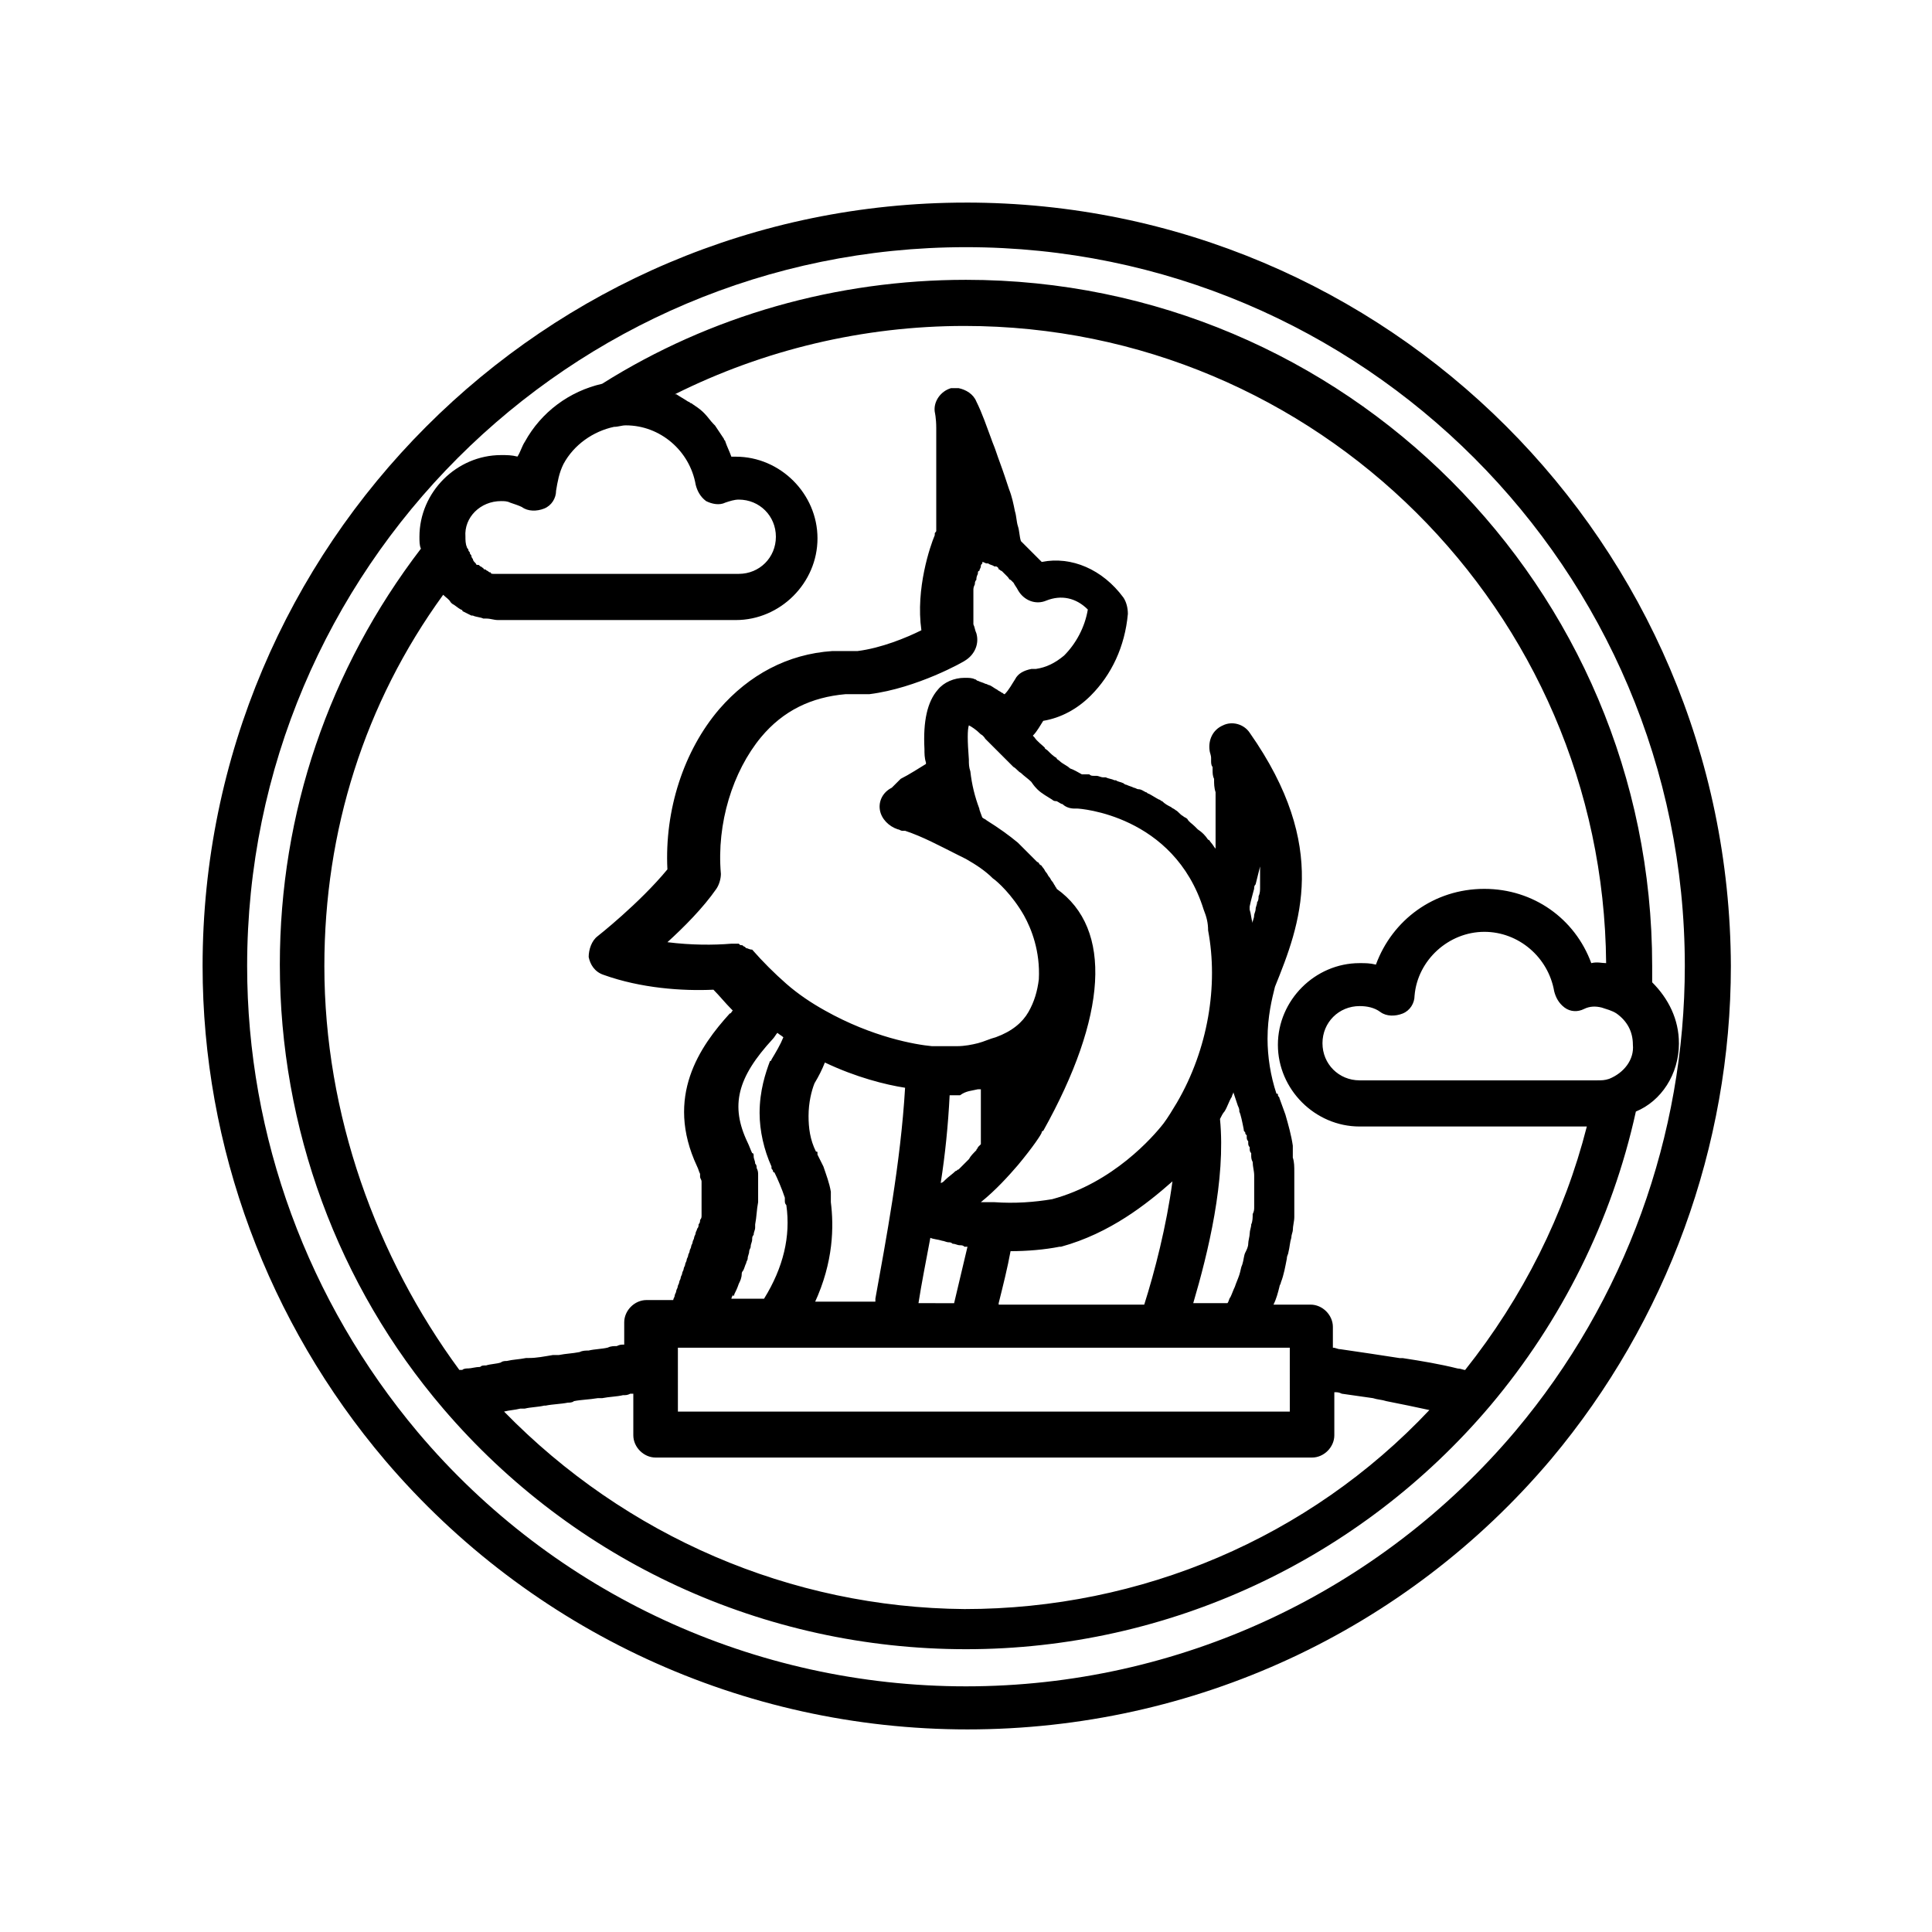
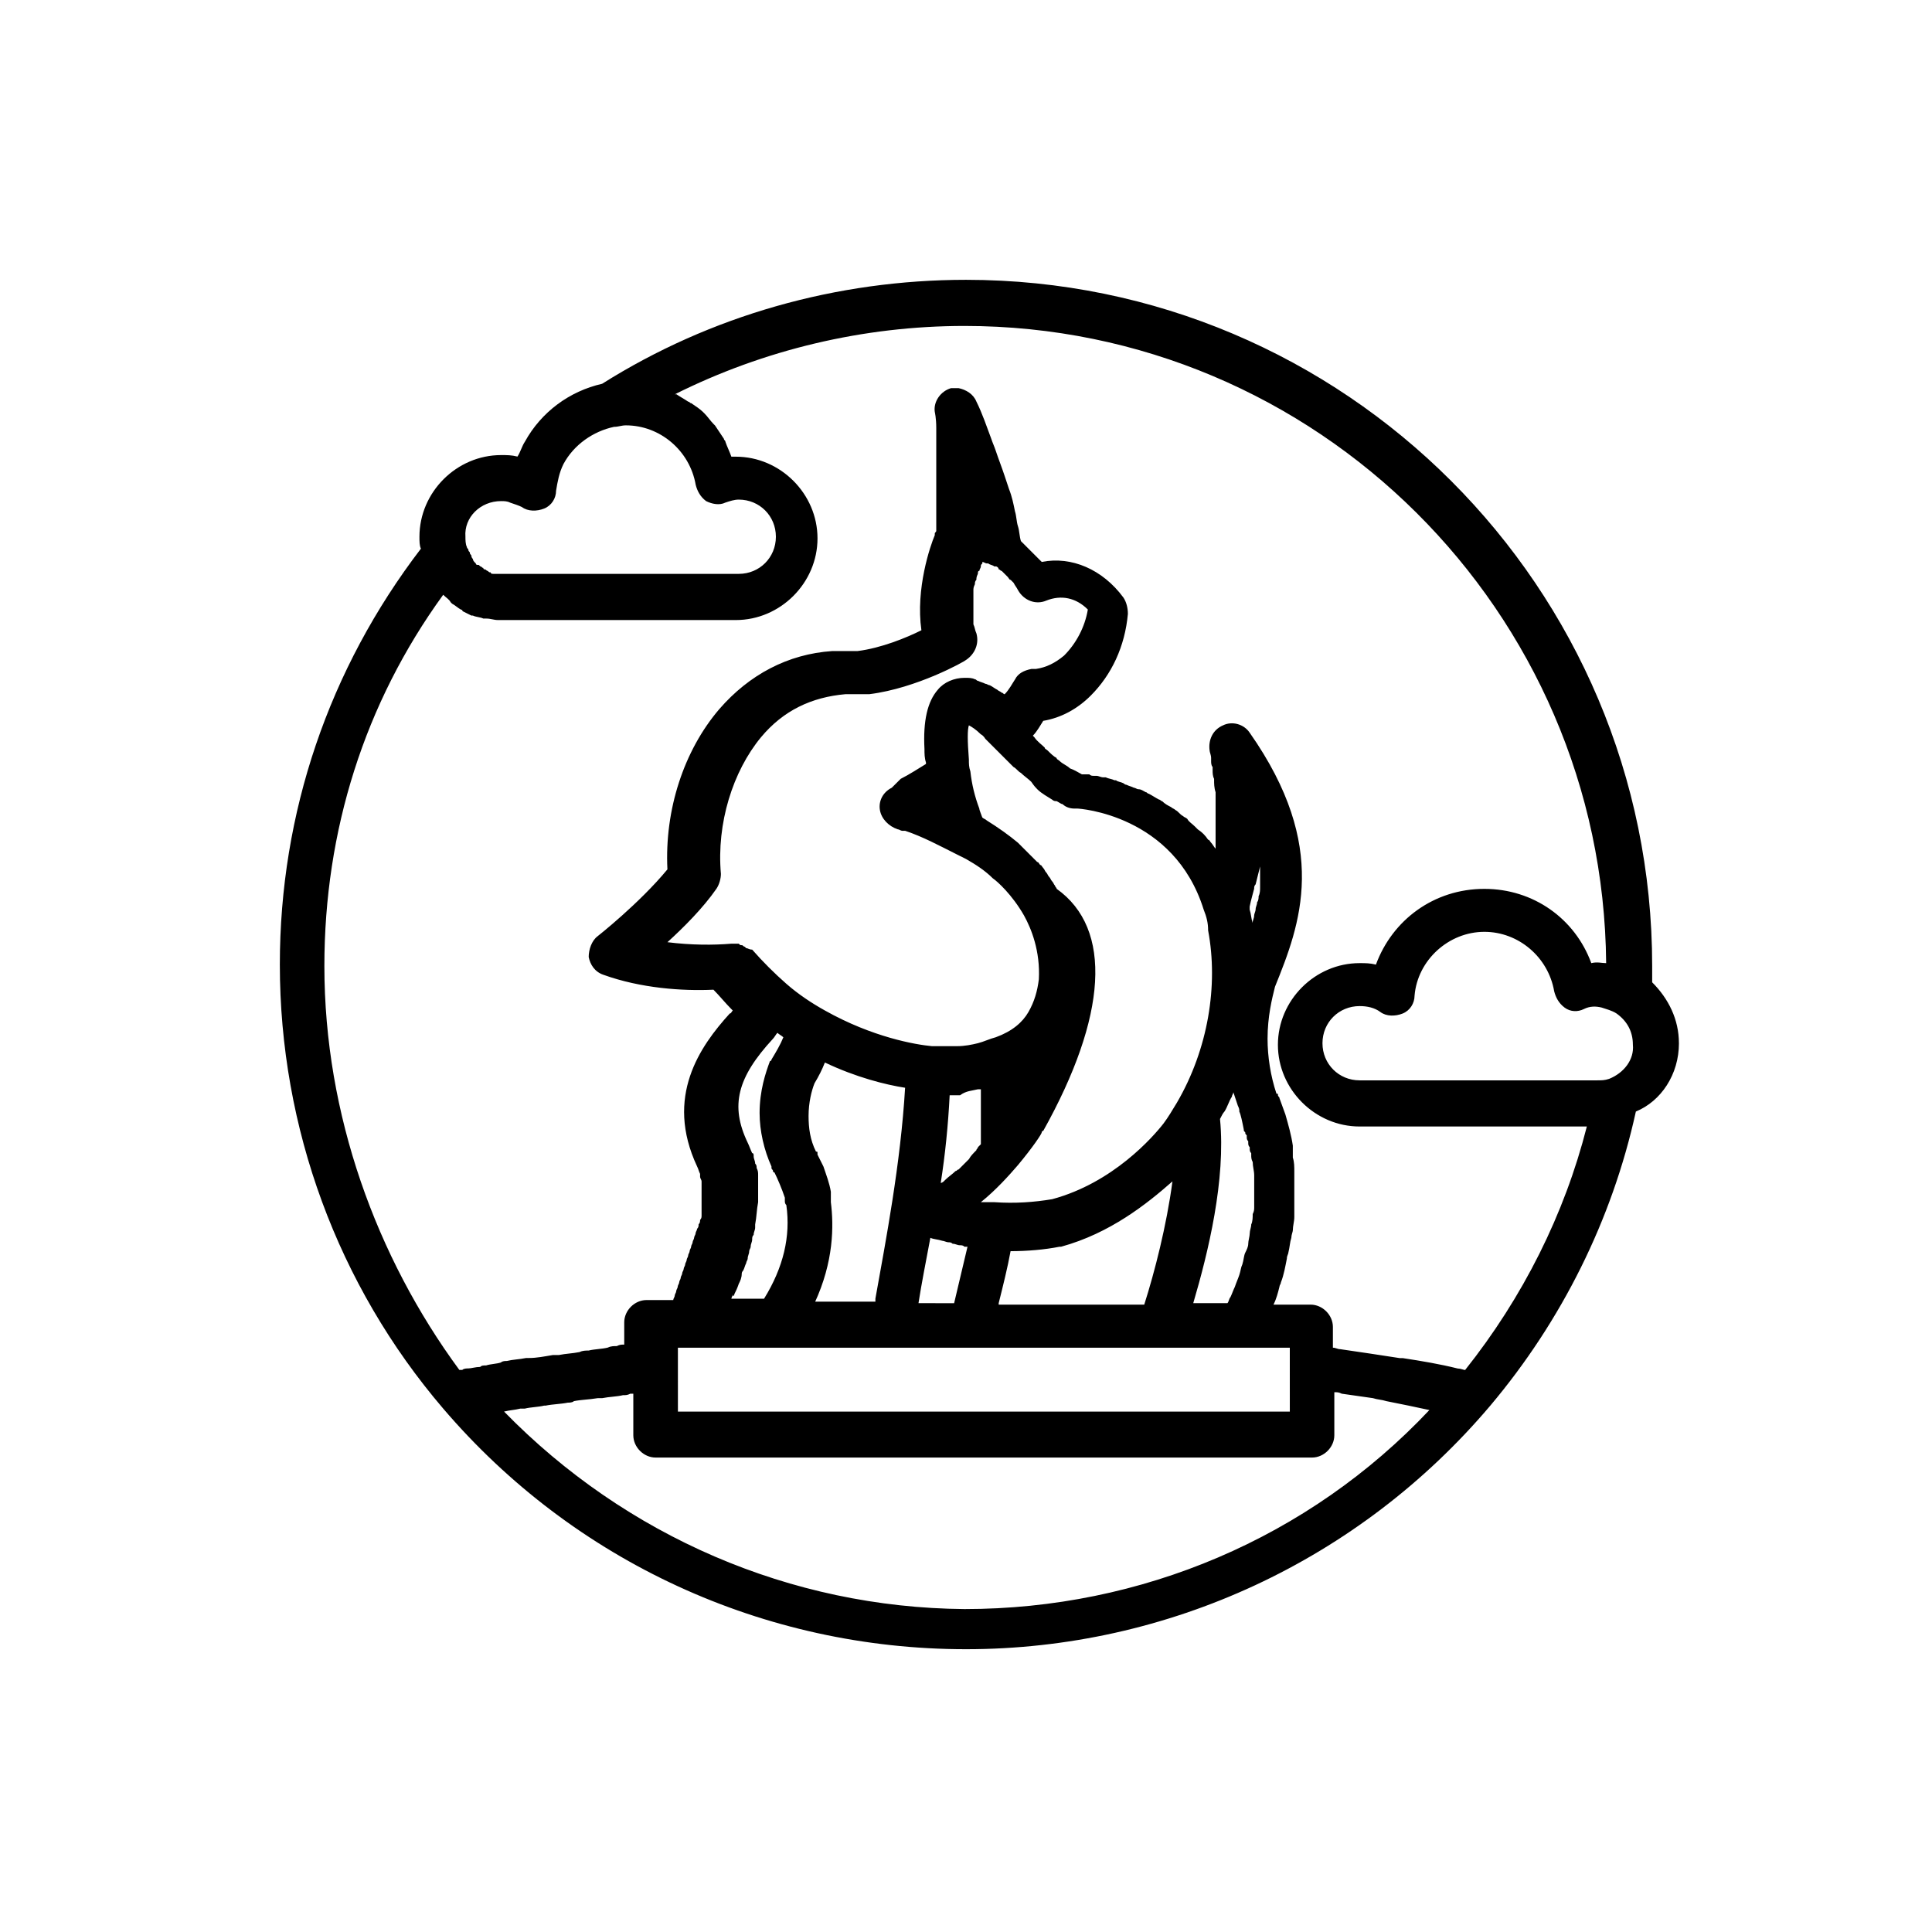
<svg xmlns="http://www.w3.org/2000/svg" fill="#000000" width="800px" height="800px" version="1.1" viewBox="144 144 512 512">
  <g>
-     <path d="m400 197.69c-111.78 0-202.31 90.922-202.31 202.31 0 48.02 17.32 94.465 48.414 131.07 38.574 45.266 94.859 71.242 154.29 71.242 59.828 0 116.11-25.977 154.68-71.637 30.699-36.605 47.625-83.051 47.625-130.68-0.395-111.79-90.922-202.31-202.7-202.31zm145.63 325.51c-36.211 42.902-89.348 67.699-145.63 67.699-55.891 0-109.03-24.402-145.24-67.305-29.129-34.637-45.266-78.328-45.266-123.59 0-105.09 85.41-190.5 190.5-190.5 105.09 0 190.5 85.41 190.5 190.5-0.004 44.867-15.746 88.559-44.871 123.2z" />
-     <path d="m588.93 420.46c0-6.297-2.754-11.809-7.086-16.137v-4.328c0-100.37-81.477-181.84-181.84-181.84-34.242 0-67.699 9.445-96.434 27.551-8.66 1.969-16.137 7.477-20.469 15.352-0.789 1.18-1.18 2.754-1.969 3.938-1.574-0.395-2.754-0.395-4.328-0.395-11.809 0-21.648 9.84-21.648 21.648 0 1.18 0 2.363 0.395 3.148-24.402 31.883-37.391 70.062-37.391 110.21 0 43.297 15.352 85.02 43.297 117.69 34.637 40.539 85.02 63.762 138.55 63.762 53.531 0 104.3-23.617 138.94-64.551 18.895-22.434 32.273-49.199 38.574-77.934 6.691-2.754 11.414-9.84 11.414-18.105zm-18.496 9.449c-1.18 0.395-1.969 0.395-3.148 0.395h-62.977c-5.512 0-9.84-4.328-9.84-9.84s4.328-9.84 9.84-9.84c1.969 0 3.938 0.395 5.512 1.574 1.574 1.18 3.938 1.18 5.902 0.395 1.969-0.789 3.148-2.754 3.148-4.723 0.789-9.445 9.055-16.926 18.5-16.926 9.055 0 16.926 6.691 18.5 15.742 0.395 1.574 1.18 3.148 2.754 4.328 1.574 1.18 3.543 1.18 5.117 0.395 1.574-0.789 3.148-0.789 4.723-0.395 1.18 0.395 2.754 0.789 3.938 1.574 2.754 1.969 4.328 4.723 4.328 8.266 0.391 3.938-2.363 7.477-6.297 9.055zm-293.63-153.11c0.789 0 1.574 0 2.363 0.395 1.18 0.395 2.363 0.789 3.148 1.18 1.574 1.18 3.938 1.18 5.902 0.395 1.969-0.789 3.148-2.754 3.148-4.723 0.395-2.363 0.789-4.723 1.969-7.086 2.754-5.117 7.871-8.66 13.383-9.84 1.18 0 1.969-0.395 3.148-0.395 9.055 0 16.926 6.691 18.5 15.742 0.395 1.574 1.18 3.148 2.754 4.328 1.574 0.789 3.543 1.18 5.117 0.395 1.18-0.395 2.363-0.789 3.543-0.789 5.512 0 9.84 4.328 9.84 9.84 0 5.512-4.328 9.84-9.84 9.84h-62.977-1.574-0.395c-0.395 0-0.789 0-0.789-0.395-0.395 0-0.395 0-0.789-0.395-0.395 0-0.395-0.395-0.789-0.395-0.395 0-0.395-0.395-0.395-0.395-0.395 0-0.395-0.395-0.789-0.395l-0.395-0.395c-0.383 0.012-0.777 0.012-0.777-0.383l-0.395-0.395s-0.395-0.395-0.395-0.789c0 0-0.395-0.395-0.395-0.789s-0.395-0.395-0.395-0.789c0-0.395-0.395-0.395-0.395-0.789s-0.395-0.395-0.395-0.789c-0.395-0.789-0.395-1.969-0.395-2.754-0.387-5.106 3.941-9.438 9.453-9.438zm0.789 241.28c1.574-0.395 2.754-0.395 4.328-0.789h1.18c1.574-0.395 3.543-0.395 5.117-0.789h0.395c1.969-0.395 3.938-0.395 5.902-0.789 0.395 0 1.18 0 1.574-0.395 1.969-0.395 3.938-0.395 6.297-0.789h1.18c1.969-0.395 3.938-0.395 5.512-0.789 0.789 0 1.18 0 1.969-0.395h0.789v11.02c0 3.148 2.754 5.902 5.902 5.902h173.97c3.148 0 5.902-2.754 5.902-5.902v-11.414c0.789 0 1.18 0 1.969 0.395 2.754 0.395 5.512 0.789 8.266 1.18 1.18 0.395 2.363 0.395 3.543 0.789 3.938 0.789 7.871 1.574 11.414 2.363-31.883 33.852-76.359 52.742-123.2 52.742-46.051-0.383-89.742-19.277-122.02-52.34zm61.008-31.094c0.395-0.789 0.789-1.574 1.18-2.754 0.395-0.789 0.789-1.574 0.789-2.754 0-0.395 0.395-0.789 0.395-0.789 0.395-0.789 0.395-1.18 0.789-1.969 0-0.395 0.395-0.789 0.395-1.18 0-0.789 0.395-1.18 0.395-1.969 0-0.395 0.395-0.789 0.395-1.18 0-0.789 0.395-1.18 0.395-1.969 0-0.395 0-0.789 0.395-1.18 0-0.789 0.395-1.18 0.395-1.969v-0.789c0.395-1.969 0.395-3.938 0.789-5.902v-0.789-1.969-1.18-1.969-1.18c0-0.789 0-1.18-0.395-1.969 0-0.395 0-0.789-0.395-1.18 0-0.789-0.395-1.18-0.395-1.969 0-0.395 0-0.789-0.395-0.789-0.395-0.789-0.789-1.969-1.18-2.754-4.723-9.84-2.754-17.32 6.691-27.551 0.395-0.395 0.789-1.18 1.18-1.574 0.395 0.395 1.18 0.789 1.574 1.18-0.789 1.969-1.969 3.938-3.148 5.902 0 0 0 0.395-0.395 0.395-1.18 3.148-2.754 7.871-2.754 13.777 0 4.723 1.18 9.84 3.148 14.168v0.395c0 0.395 0.395 0.395 0.395 0.789 0 0 0 0.395 0.395 0.395 0.789 1.574 1.969 4.328 2.754 6.691v0.789c0 0.395 0 0.789 0.395 1.18 1.18 8.266-0.789 16.531-5.902 24.797h-8.66c0-0.395 0.395-0.789 0.395-1.18-0.012 0.785 0.383 0.391 0.383-0.004zm3.148-91.711-0.395-0.395c-0.395 0-0.395-0.395-0.789-0.395s-0.395 0-0.789-0.395h-0.395-0.789-0.395-0.395c-4.723 0.395-10.629 0.395-16.926-0.395 4.328-3.938 9.445-9.055 12.988-14.168 0.789-1.18 1.18-2.754 1.18-3.938-1.18-13.383 3.148-27.16 10.629-36.211 5.902-7.086 13.383-10.629 22.434-11.414h0.395 1.574 3.938 0.395c12.594-1.574 25.191-8.66 25.586-9.055 2.363-1.574 3.543-4.328 2.754-7.086-0.395-0.789-0.395-1.574-0.789-2.363v-0.789-1.574-1.18-1.574-1.18-1.574-1.18c0-0.395 0-0.789 0.395-1.574 0-0.395 0-0.789 0.395-1.18 0-0.395 0-0.789 0.395-1.574 0-0.395 0-0.789 0.395-0.789 0-0.395 0.395-0.789 0.395-1.18 0-0.395 0-0.395 0.395-0.789v-0.395c0.395 0 0.789 0.395 1.18 0.395h0.395c0.395 0.395 1.18 0.395 1.574 0.789h0.395c0.395 0 0.789 0.395 0.789 0.789 0.395 0 0.395 0.395 0.789 0.395 0.395 0.395 0.395 0.395 0.789 0.789 0.395 0.395 0.395 0.395 0.789 0.789 0.395 0.395 0.395 0.789 0.789 0.789 0.395 0.395 0.395 0.395 0.789 0.789 0.395 0.789 0.789 1.18 1.18 1.969 1.574 2.754 4.723 3.938 7.477 2.754 3.938-1.574 7.871-0.789 11.02 2.363-0.789 4.723-3.148 9.055-6.297 12.203-2.363 1.969-4.723 3.148-7.477 3.543h-1.18c-1.969 0.395-3.543 1.18-4.328 2.754-0.789 1.18-1.574 2.754-2.754 3.938-0.395 0-0.395-0.395-0.789-0.395-0.395-0.395-0.789-0.395-1.18-0.789-0.789-0.395-1.18-0.789-1.969-1.18-0.395 0-0.789-0.395-1.18-0.395-0.789-0.395-1.18-0.395-1.969-0.789-0.395 0-0.395-0.395-0.789-0.395-0.789-0.395-1.574-0.395-2.754-0.395-2.754 0-5.512 1.18-7.086 3.148-2.754 3.148-3.938 8.266-3.543 15.742 0 1.18 0 2.363 0.395 3.543v0.395c-1.969 1.18-4.328 2.754-6.691 3.938l-2.367 2.359c-2.363 1.18-3.543 3.543-3.148 5.902 0.395 2.363 2.363 4.328 4.723 5.117 0.395 0 0.789 0.395 1.18 0.395h0.395 0.395c4.723 1.574 9.055 3.938 13.777 6.297 0.789 0.395 1.574 0.789 2.363 1.18 2.754 1.574 5.117 3.148 7.086 5.117 1.18 0.789 5.117 4.328 8.266 9.84 1.969 3.543 4.328 9.445 3.938 16.926-0.395 3.148-1.18 5.902-2.754 8.66-1.574 2.754-4.328 5.117-8.66 6.691-1.574 0.395-3.148 1.18-4.723 1.574-1.574 0.395-3.543 0.789-5.512 0.789h-0.789-5.117-0.789c-4.328-0.395-15.742-2.363-28.34-9.445-3.543-1.969-7.086-4.328-10.234-7.086-3.148-2.754-6.297-5.902-9.055-9.055-0.789 0-1.18-0.395-1.574-0.395zm77.145-42.113c1.18 1.18 2.754 1.969 3.938 2.754 0.395 0.395 0.789 0.395 1.18 0.395 0.789 0.395 1.18 0.789 1.574 0.789 0.789 0.789 1.969 1.18 3.148 1.18h0.789c0.395 0 25.586 1.574 33.457 26.766 0.789 1.969 1.18 3.543 1.18 5.512 2.754 14.562 0 31.488-8.266 45.656-1.18 1.969-2.363 3.938-3.543 5.512-2.754 3.543-13.383 15.742-29.52 20.074-4.723 0.789-9.84 1.18-15.352 0.789h-1.969-1.574c3.938-3.148 7.477-7.086 9.84-9.84 3.938-4.723 6.297-8.266 6.297-8.66 0 0 0-0.395 0.395-0.395 16.926-30.309 18.5-53.531 3.543-64.156 0-0.395-0.395-0.395-0.395-0.789-0.395-0.395-0.395-0.789-0.789-1.18-0.395-0.395-0.395-0.789-0.789-1.18-0.395-0.395-0.395-0.789-0.789-1.18-0.395-0.395-0.395-0.789-0.789-1.18-0.395-0.395-0.395-0.789-0.789-0.789-0.395-0.395-0.395-0.789-0.789-0.789-0.395-0.395-0.395-0.395-0.789-0.789-0.395-0.395-0.395-0.395-0.789-0.789-0.395-0.395-0.395-0.395-0.789-0.789s-0.395-0.395-0.789-0.789l-0.395-0.395c-0.395-0.395-0.395-0.395-0.395-0.395l-0.395-0.395c-0.395-0.395-0.395-0.395-0.789-0.789-2.363-1.969-5.117-3.938-8.266-5.902-0.395-0.395-0.789-0.395-1.18-0.789-0.395-1.18-0.789-1.969-0.789-2.363-1.18-3.148-1.969-6.297-2.363-9.84-0.395-1.18-0.395-1.969-0.395-3.148-0.395-5.117-0.395-7.871 0-9.055 0.789 0.395 1.969 1.18 3.148 2.363 0.789 0.395 1.18 1.18 1.18 1.18 0.395 0.395 0.789 0.789 0.789 0.789 0.789 0.789 1.574 1.574 2.363 2.363 0.789 0.789 1.18 1.18 1.969 1.969 0.789 0.789 1.574 1.574 2.363 2.363 0.789 0.395 1.18 1.18 1.969 1.574 0.789 0.789 1.969 1.574 2.754 2.363 0.812 1.184 1.203 1.578 1.598 1.973zm57.465 26.371c0-0.395 0-0.789 0.395-1.18 0.395-1.574 0.789-3.148 1.18-4.723v3.938 1.574c0 0.789 0 1.574-0.395 2.363 0 0.395 0 1.18-0.395 1.574 0 0.789-0.395 1.18-0.395 1.969 0 0.395-0.395 1.18-0.395 1.574 0 0.789-0.395 1.18-0.395 1.969v0.395-0.395c-0.395-1.18-0.395-2.363-0.789-3.543v-0.395-0.395c0.402-1.973 0.797-3.152 1.188-4.727zm-67.699 109.82c1.18-4.723 2.363-9.445 3.148-13.777 4.328 0 9.055-0.395 12.988-1.18h0.395c12.988-3.543 22.828-11.414 29.52-17.32-1.574 11.809-4.723 24.008-7.477 32.668h-38.574zm-48.805 0c5.117-11.02 5.117-20.469 4.328-26.766v-0.789-0.789-0.395-0.395-0.395c-0.395-2.363-1.18-4.328-1.969-6.691l-1.574-3.148v-0.395c0-0.395 0-0.395-0.395-0.395-1.574-3.148-1.969-6.297-1.969-9.445 0-3.543 0.789-6.691 1.574-8.66 1.18-1.969 1.969-3.543 2.754-5.512 8.266 3.938 16.137 5.902 21.254 6.691-1.18 20.074-5.117 40.539-7.871 55.891v0.789l-16.133 0.008zm43.297-56.68h0.789v14.562l-0.789 0.789c0 0.395-0.395 0.395-0.395 0.789-0.789 0.789-1.574 1.574-1.969 2.363l-0.395 0.395c-0.789 0.789-1.574 1.574-2.363 2.363-0.395 0-0.395 0.395-0.789 0.395-0.789 0.789-1.969 1.574-2.754 2.363l-0.395 0.395s-0.395 0.395-0.789 0.395c1.18-7.477 1.969-15.352 2.363-23.223h1.574 0.395 0.395 0.395c1.578-1.191 3.152-1.191 4.727-1.586zm12.199-4.332m-27.945 61.012c0.789-5.117 1.969-11.02 3.148-17.32 0.789 0.395 1.969 0.395 3.148 0.789 0.395 0 1.18 0.395 1.574 0.395 0.395 0 0.789 0 1.18 0.395 0.789 0 1.18 0.395 1.969 0.395 0.395 0 0.789 0 1.18 0.395h0.789c-1.18 5.117-2.363 9.84-3.543 14.957zm79.902-48.809c0.395-0.789 0.789-1.574 1.18-1.969 0.789-1.18 1.18-2.754 1.969-3.938 0-0.395 0.395-0.789 0.395-1.18 0.395 1.18 0.789 2.363 1.18 3.543 0 0 0.395 0.789 0.395 1.18v0.395c0.395 0.789 0.789 2.754 1.18 4.723 0 0.395 0 0.395 0.395 0.789 0 0.395 0 0.395 0.395 0.789v0.395c0 0.395 0 0.789 0.395 1.18v0.395c0 0.395 0 0.789 0.395 1.18v0.395c0 0.395 0 0.789 0.395 1.18v0.395c0 0.789 0 1.18 0.395 1.969 0 1.18 0.395 2.363 0.395 3.543v1.18 2.754 1.574 2.754c0 0.789 0 1.18-0.395 1.969 0 0.789 0 1.969-0.395 2.754 0 0.789-0.395 1.574-0.395 2.363 0 0.789-0.395 1.969-0.395 2.754 0 0.789-0.395 1.574-0.789 2.363-0.395 0.789-0.395 1.969-0.789 3.148-0.395 0.789-0.395 1.574-0.789 2.754-0.395 1.18-0.789 1.969-1.18 3.148-0.395 0.789-0.789 1.969-1.18 2.754-0.395 0.395-0.395 1.18-0.789 1.574h-9.055c3.941-13.379 8.664-32.668 7.09-48.805zm-143.66 60.613h162.16v4.723l0.004 12.203h-162.16zm208.61 5.906c-0.395 0-1.18-0.395-1.969-0.395-4.723-1.18-9.445-1.969-14.562-2.754h-0.789c-5.117-0.789-10.234-1.574-15.742-2.363-0.789 0-1.18-0.395-1.969-0.395v-5.512c0-3.148-2.754-5.902-5.902-5.902h-9.84c0.789-1.574 1.18-3.148 1.574-4.723 0-0.395 0.395-0.789 0.395-1.18 0.789-1.969 1.18-4.328 1.574-6.297 0-0.789 0.395-1.18 0.395-1.574 0.395-1.574 0.395-2.754 0.789-3.938 0-0.789 0.395-1.574 0.395-1.969 0-1.18 0.395-2.363 0.395-3.543v-1.969-3.148-1.969-3.148-1.574c0-1.574 0-2.754-0.395-3.938v-0.789-1.18-0.789-0.395c-0.395-2.754-1.18-5.512-1.969-8.266l-1.574-4.328c0-0.395-0.395-0.395-0.395-0.789s0-0.395-0.395-0.395c-1.574-4.723-2.363-9.84-2.363-14.562 0-5.902 1.18-10.629 1.969-13.777 6.691-16.531 14.562-37-6.691-67.305-1.574-2.363-4.723-3.148-7.086-1.969-2.754 1.18-3.938 3.938-3.543 6.691 0 0.395 0.395 1.18 0.395 1.969v0.789c0 0.395 0 1.18 0.395 1.574v0.789c0 0.789 0 1.574 0.395 2.363v0.395c0 0.789 0 1.969 0.395 3.148v0.395 2.754 0.789 2.754 0.789 3.543 0.395 3.148 0.395c-0.395-0.395-0.789-1.18-1.18-1.574-0.395-0.395-0.395-0.789-0.789-0.789-0.789-1.18-1.574-1.969-2.754-2.754l-0.789-0.789c-0.789-0.789-1.574-1.18-1.969-1.969-0.395-0.395-0.789-0.395-1.18-0.789-0.789-0.395-1.18-1.18-1.969-1.574-0.395-0.395-0.789-0.395-1.18-0.789-0.789-0.395-1.574-0.789-2.363-1.574-0.395 0-0.395-0.395-0.789-0.395-0.789-0.395-1.969-1.18-2.754-1.574-0.395 0-0.395-0.395-0.789-0.395-0.789-0.395-1.18-0.789-1.969-0.789-0.395 0-0.789-0.395-1.18-0.395-0.789-0.395-1.18-0.395-1.969-0.789-0.395 0-0.789-0.395-0.789-0.395-0.789-0.395-1.574-0.395-1.969-0.789h-0.395c-0.789-0.395-1.574-0.395-2.363-0.789h-0.789c-0.395 0-1.18-0.395-1.574-0.395h-0.789c-0.395 0-0.789 0-1.18-0.395h-0.395-1.574c-0.789-0.395-1.969-1.18-3.148-1.574-0.789-0.789-1.969-1.18-2.754-1.969-0.395-0.395-0.789-0.395-0.789-0.789-0.789-0.395-1.574-1.18-2.363-1.969-0.395-0.395-0.789-0.395-0.789-0.789-0.789-0.789-1.969-1.574-2.754-2.754l-0.395-0.395c1.18-1.18 1.969-2.754 2.754-3.938 4.723-0.789 9.055-3.148 12.594-6.691 5.512-5.512 9.055-12.988 9.84-21.648 0-1.574-0.395-3.148-1.18-4.328-5.512-7.477-13.777-11.02-21.648-9.445-0.789-0.789-1.574-1.574-2.363-2.363-0.395-0.395-0.395-0.395-0.789-0.789-0.789-0.789-1.18-1.18-1.969-1.969l-0.395-0.395c-0.395-1.18-0.395-2.754-0.789-3.938-0.395-1.18-0.395-2.754-0.789-3.938-0.395-1.969-0.789-3.938-1.574-5.902-0.395-1.18-0.789-2.363-1.18-3.543-0.789-2.363-1.574-4.328-2.363-6.691-0.395-1.18-0.789-1.969-1.18-3.148-1.18-3.148-2.363-6.691-3.938-9.84-0.789-1.969-2.754-3.148-4.723-3.543h-1.969c-2.754 0.789-4.723 3.543-4.328 6.297 0 0 0.395 1.574 0.395 4.328v0.395 1.574 0.395 1.574 0.395 1.574 0.789 1.574 0.789 1.574 1.18 1.574 1.18 1.574 1.18 1.969 1.18 1.969 1.18 1.969 1.18 0.395c0 0.395-0.395 0.395-0.395 0.789v0.395c-1.18 2.754-5.117 14.168-3.543 25.191-3.938 1.969-10.629 4.723-16.926 5.512h-3.938-1.18-0.395-1.18c-11.809 0.789-22.043 6.297-29.914 15.352-9.445 11.02-14.562 26.766-13.777 42.508-7.477 9.055-18.5 17.711-18.5 17.711-1.574 1.18-2.363 3.543-2.363 5.512 0.395 1.969 1.574 3.938 3.938 4.723 9.84 3.543 20.859 4.328 29.125 3.938 1.574 1.574 3.148 3.543 4.723 5.117l0.395 0.395c-0.395 0.395-0.395 0.789-0.789 0.789-7.871 8.66-17.32 22.043-8.66 40.539 0.395 0.789 0.395 1.18 0.789 1.969v0.789c0 0.395 0.395 0.789 0.395 1.18v0.789 1.18 1.18 1.18 1.18 1.18 1.18 1.18c0 0.395 0 0.789-0.395 1.18 0 0.395 0 0.789-0.395 1.18 0 0.395 0 0.789-0.395 1.18 0 0.395-0.395 0.789-0.395 1.18 0 0.395-0.395 0.789-0.395 1.18 0 0.395-0.395 0.789-0.395 1.18 0 0.395-0.395 0.789-0.395 1.18 0 0.395-0.395 0.789-0.395 1.18 0 0.395-0.395 0.789-0.395 1.18 0 0.395-0.395 0.789-0.395 1.18 0 0.395-0.395 0.789-0.395 1.18 0 0.395-0.395 0.789-0.395 1.18 0 0.395-0.395 0.789-0.395 1.18 0 0.395-0.395 0.789-0.395 1.18 0 0.395-0.395 0.789-0.395 1.18 0 0.395-0.395 0.789-0.395 1.18 0 0.395-0.395 0.789-0.395 1.18 0 0.395-0.395 0.789-0.395 1.18 0 0.395-0.395 0.789-0.395 1.18h-7.086c-3.148 0-5.902 2.754-5.902 5.902v5.902c-0.789 0-1.18 0-1.969 0.395-0.789 0-1.574 0-2.363 0.395-1.574 0.395-3.543 0.395-5.117 0.789-0.789 0-1.574 0-2.363 0.395-1.969 0.395-3.543 0.395-5.512 0.789h-1.574c-2.363 0.395-4.328 0.789-6.297 0.789h-0.789c-1.969 0.395-3.543 0.395-5.117 0.789-0.395 0-1.18 0-1.574 0.395-1.18 0.395-2.754 0.395-3.938 0.789-0.789 0-1.18 0-1.574 0.395-1.18 0-2.363 0.395-3.148 0.395-0.395 0-1.18 0-1.574 0.395h-0.789c-21.988-29.879-35.766-67.664-35.766-107.02 0-35.816 10.629-69.668 31.488-98.398 0.789 0.789 1.574 1.18 1.969 1.969 0 0 0.395 0.395 0.395 0.395 0.789 0.395 1.574 1.18 2.363 1.574 0 0 0.395 0 0.395 0.395 0.789 0.395 1.574 0.789 2.363 1.18h0.395c0.789 0.395 1.969 0.395 2.754 0.789h0.789c1.18 0 1.969 0.395 3.148 0.395h62.977c11.809 0 21.648-9.84 21.648-21.648 0-11.809-9.84-21.648-21.648-21.648h-1.18c-0.395-1.18-1.18-2.754-1.574-3.938 0-0.395-0.395-0.395-0.395-0.789-0.789-1.18-1.574-2.363-2.363-3.543l-0.395-0.395c-0.789-0.789-1.574-1.969-2.363-2.754l-0.395-0.395c-0.789-0.789-1.969-1.574-3.148-2.363-0.395 0-0.395-0.395-0.789-0.395-1.18-0.789-1.969-1.18-3.148-1.969h-0.395c23.617-11.809 49.988-18.105 76.754-18.105 93.285 0 169.25 75.57 170.04 168.86-1.18 0-2.363-0.395-3.938 0-4.328-11.809-15.352-19.68-28.34-19.68-13.383 0-24.402 8.266-28.734 20.074-1.574-0.395-2.754-0.395-4.328-0.395-11.809 0-21.648 9.84-21.648 21.648s9.84 21.648 21.648 21.648h60.223c-5.902 23.223-16.926 45.266-32.273 64.551z" />
+     <path d="m588.93 420.46c0-6.297-2.754-11.809-7.086-16.137v-4.328c0-100.37-81.477-181.84-181.84-181.84-34.242 0-67.699 9.445-96.434 27.551-8.66 1.969-16.137 7.477-20.469 15.352-0.789 1.18-1.18 2.754-1.969 3.938-1.574-0.395-2.754-0.395-4.328-0.395-11.809 0-21.648 9.84-21.648 21.648 0 1.18 0 2.363 0.395 3.148-24.402 31.883-37.391 70.062-37.391 110.21 0 43.297 15.352 85.02 43.297 117.69 34.637 40.539 85.02 63.762 138.55 63.762 53.531 0 104.3-23.617 138.94-64.551 18.895-22.434 32.273-49.199 38.574-77.934 6.691-2.754 11.414-9.84 11.414-18.105zm-18.496 9.449c-1.18 0.395-1.969 0.395-3.148 0.395h-62.977c-5.512 0-9.84-4.328-9.84-9.84s4.328-9.84 9.84-9.84c1.969 0 3.938 0.395 5.512 1.574 1.574 1.18 3.938 1.18 5.902 0.395 1.969-0.789 3.148-2.754 3.148-4.723 0.789-9.445 9.055-16.926 18.5-16.926 9.055 0 16.926 6.691 18.5 15.742 0.395 1.574 1.18 3.148 2.754 4.328 1.574 1.18 3.543 1.18 5.117 0.395 1.574-0.789 3.148-0.789 4.723-0.395 1.18 0.395 2.754 0.789 3.938 1.574 2.754 1.969 4.328 4.723 4.328 8.266 0.391 3.938-2.363 7.477-6.297 9.055zm-293.63-153.11c0.789 0 1.574 0 2.363 0.395 1.18 0.395 2.363 0.789 3.148 1.18 1.574 1.18 3.938 1.18 5.902 0.395 1.969-0.789 3.148-2.754 3.148-4.723 0.395-2.363 0.789-4.723 1.969-7.086 2.754-5.117 7.871-8.66 13.383-9.84 1.18 0 1.969-0.395 3.148-0.395 9.055 0 16.926 6.691 18.5 15.742 0.395 1.574 1.18 3.148 2.754 4.328 1.574 0.789 3.543 1.18 5.117 0.395 1.18-0.395 2.363-0.789 3.543-0.789 5.512 0 9.84 4.328 9.84 9.84 0 5.512-4.328 9.84-9.84 9.84h-62.977-1.574-0.395c-0.395 0-0.789 0-0.789-0.395-0.395 0-0.395 0-0.789-0.395-0.395 0-0.395-0.395-0.789-0.395-0.395 0-0.395-0.395-0.395-0.395-0.395 0-0.395-0.395-0.789-0.395l-0.395-0.395c-0.383 0.012-0.777 0.012-0.777-0.383l-0.395-0.395s-0.395-0.395-0.395-0.789c0 0-0.395-0.395-0.395-0.789s-0.395-0.395-0.395-0.789c0-0.395-0.395-0.395-0.395-0.789s-0.395-0.395-0.395-0.789c-0.395-0.789-0.395-1.969-0.395-2.754-0.387-5.106 3.941-9.438 9.453-9.438zm0.789 241.28c1.574-0.395 2.754-0.395 4.328-0.789h1.18c1.574-0.395 3.543-0.395 5.117-0.789h0.395c1.969-0.395 3.938-0.395 5.902-0.789 0.395 0 1.18 0 1.574-0.395 1.969-0.395 3.938-0.395 6.297-0.789h1.18c1.969-0.395 3.938-0.395 5.512-0.789 0.789 0 1.18 0 1.969-0.395h0.789v11.02c0 3.148 2.754 5.902 5.902 5.902h173.97c3.148 0 5.902-2.754 5.902-5.902v-11.414c0.789 0 1.18 0 1.969 0.395 2.754 0.395 5.512 0.789 8.266 1.18 1.18 0.395 2.363 0.395 3.543 0.789 3.938 0.789 7.871 1.574 11.414 2.363-31.883 33.852-76.359 52.742-123.2 52.742-46.051-0.383-89.742-19.277-122.02-52.34zm61.008-31.094c0.395-0.789 0.789-1.574 1.18-2.754 0.395-0.789 0.789-1.574 0.789-2.754 0-0.395 0.395-0.789 0.395-0.789 0.395-0.789 0.395-1.18 0.789-1.969 0-0.395 0.395-0.789 0.395-1.18 0-0.789 0.395-1.18 0.395-1.969 0-0.395 0.395-0.789 0.395-1.18 0-0.789 0.395-1.18 0.395-1.969 0-0.395 0-0.789 0.395-1.18 0-0.789 0.395-1.18 0.395-1.969v-0.789c0.395-1.969 0.395-3.938 0.789-5.902v-0.789-1.969-1.18-1.969-1.18c0-0.789 0-1.18-0.395-1.969 0-0.395 0-0.789-0.395-1.18 0-0.789-0.395-1.18-0.395-1.969 0-0.395 0-0.789-0.395-0.789-0.395-0.789-0.789-1.969-1.18-2.754-4.723-9.84-2.754-17.32 6.691-27.551 0.395-0.395 0.789-1.18 1.18-1.574 0.395 0.395 1.18 0.789 1.574 1.18-0.789 1.969-1.969 3.938-3.148 5.902 0 0 0 0.395-0.395 0.395-1.18 3.148-2.754 7.871-2.754 13.777 0 4.723 1.18 9.84 3.148 14.168v0.395c0 0.395 0.395 0.395 0.395 0.789 0 0 0 0.395 0.395 0.395 0.789 1.574 1.969 4.328 2.754 6.691v0.789c0 0.395 0 0.789 0.395 1.18 1.18 8.266-0.789 16.531-5.902 24.797h-8.66c0-0.395 0.395-0.789 0.395-1.18-0.012 0.785 0.383 0.391 0.383-0.004m3.148-91.711-0.395-0.395c-0.395 0-0.395-0.395-0.789-0.395s-0.395 0-0.789-0.395h-0.395-0.789-0.395-0.395c-4.723 0.395-10.629 0.395-16.926-0.395 4.328-3.938 9.445-9.055 12.988-14.168 0.789-1.18 1.18-2.754 1.18-3.938-1.18-13.383 3.148-27.16 10.629-36.211 5.902-7.086 13.383-10.629 22.434-11.414h0.395 1.574 3.938 0.395c12.594-1.574 25.191-8.66 25.586-9.055 2.363-1.574 3.543-4.328 2.754-7.086-0.395-0.789-0.395-1.574-0.789-2.363v-0.789-1.574-1.18-1.574-1.18-1.574-1.18c0-0.395 0-0.789 0.395-1.574 0-0.395 0-0.789 0.395-1.18 0-0.395 0-0.789 0.395-1.574 0-0.395 0-0.789 0.395-0.789 0-0.395 0.395-0.789 0.395-1.18 0-0.395 0-0.395 0.395-0.789v-0.395c0.395 0 0.789 0.395 1.18 0.395h0.395c0.395 0.395 1.18 0.395 1.574 0.789h0.395c0.395 0 0.789 0.395 0.789 0.789 0.395 0 0.395 0.395 0.789 0.395 0.395 0.395 0.395 0.395 0.789 0.789 0.395 0.395 0.395 0.395 0.789 0.789 0.395 0.395 0.395 0.789 0.789 0.789 0.395 0.395 0.395 0.395 0.789 0.789 0.395 0.789 0.789 1.18 1.18 1.969 1.574 2.754 4.723 3.938 7.477 2.754 3.938-1.574 7.871-0.789 11.02 2.363-0.789 4.723-3.148 9.055-6.297 12.203-2.363 1.969-4.723 3.148-7.477 3.543h-1.18c-1.969 0.395-3.543 1.18-4.328 2.754-0.789 1.18-1.574 2.754-2.754 3.938-0.395 0-0.395-0.395-0.789-0.395-0.395-0.395-0.789-0.395-1.18-0.789-0.789-0.395-1.18-0.789-1.969-1.18-0.395 0-0.789-0.395-1.18-0.395-0.789-0.395-1.18-0.395-1.969-0.789-0.395 0-0.395-0.395-0.789-0.395-0.789-0.395-1.574-0.395-2.754-0.395-2.754 0-5.512 1.18-7.086 3.148-2.754 3.148-3.938 8.266-3.543 15.742 0 1.18 0 2.363 0.395 3.543v0.395c-1.969 1.18-4.328 2.754-6.691 3.938l-2.367 2.359c-2.363 1.18-3.543 3.543-3.148 5.902 0.395 2.363 2.363 4.328 4.723 5.117 0.395 0 0.789 0.395 1.18 0.395h0.395 0.395c4.723 1.574 9.055 3.938 13.777 6.297 0.789 0.395 1.574 0.789 2.363 1.18 2.754 1.574 5.117 3.148 7.086 5.117 1.18 0.789 5.117 4.328 8.266 9.84 1.969 3.543 4.328 9.445 3.938 16.926-0.395 3.148-1.18 5.902-2.754 8.66-1.574 2.754-4.328 5.117-8.66 6.691-1.574 0.395-3.148 1.18-4.723 1.574-1.574 0.395-3.543 0.789-5.512 0.789h-0.789-5.117-0.789c-4.328-0.395-15.742-2.363-28.34-9.445-3.543-1.969-7.086-4.328-10.234-7.086-3.148-2.754-6.297-5.902-9.055-9.055-0.789 0-1.18-0.395-1.574-0.395zm77.145-42.113c1.18 1.18 2.754 1.969 3.938 2.754 0.395 0.395 0.789 0.395 1.18 0.395 0.789 0.395 1.18 0.789 1.574 0.789 0.789 0.789 1.969 1.18 3.148 1.18h0.789c0.395 0 25.586 1.574 33.457 26.766 0.789 1.969 1.18 3.543 1.18 5.512 2.754 14.562 0 31.488-8.266 45.656-1.18 1.969-2.363 3.938-3.543 5.512-2.754 3.543-13.383 15.742-29.52 20.074-4.723 0.789-9.84 1.18-15.352 0.789h-1.969-1.574c3.938-3.148 7.477-7.086 9.84-9.84 3.938-4.723 6.297-8.266 6.297-8.66 0 0 0-0.395 0.395-0.395 16.926-30.309 18.5-53.531 3.543-64.156 0-0.395-0.395-0.395-0.395-0.789-0.395-0.395-0.395-0.789-0.789-1.18-0.395-0.395-0.395-0.789-0.789-1.18-0.395-0.395-0.395-0.789-0.789-1.18-0.395-0.395-0.395-0.789-0.789-1.18-0.395-0.395-0.395-0.789-0.789-0.789-0.395-0.395-0.395-0.789-0.789-0.789-0.395-0.395-0.395-0.395-0.789-0.789-0.395-0.395-0.395-0.395-0.789-0.789-0.395-0.395-0.395-0.395-0.789-0.789s-0.395-0.395-0.789-0.789l-0.395-0.395c-0.395-0.395-0.395-0.395-0.395-0.395l-0.395-0.395c-0.395-0.395-0.395-0.395-0.789-0.789-2.363-1.969-5.117-3.938-8.266-5.902-0.395-0.395-0.789-0.395-1.18-0.789-0.395-1.18-0.789-1.969-0.789-2.363-1.18-3.148-1.969-6.297-2.363-9.84-0.395-1.18-0.395-1.969-0.395-3.148-0.395-5.117-0.395-7.871 0-9.055 0.789 0.395 1.969 1.18 3.148 2.363 0.789 0.395 1.18 1.18 1.18 1.18 0.395 0.395 0.789 0.789 0.789 0.789 0.789 0.789 1.574 1.574 2.363 2.363 0.789 0.789 1.18 1.18 1.969 1.969 0.789 0.789 1.574 1.574 2.363 2.363 0.789 0.395 1.18 1.18 1.969 1.574 0.789 0.789 1.969 1.574 2.754 2.363 0.812 1.184 1.203 1.578 1.598 1.973zm57.465 26.371c0-0.395 0-0.789 0.395-1.18 0.395-1.574 0.789-3.148 1.18-4.723v3.938 1.574c0 0.789 0 1.574-0.395 2.363 0 0.395 0 1.18-0.395 1.574 0 0.789-0.395 1.18-0.395 1.969 0 0.395-0.395 1.18-0.395 1.574 0 0.789-0.395 1.18-0.395 1.969v0.395-0.395c-0.395-1.18-0.395-2.363-0.789-3.543v-0.395-0.395c0.402-1.973 0.797-3.152 1.188-4.727zm-67.699 109.82c1.18-4.723 2.363-9.445 3.148-13.777 4.328 0 9.055-0.395 12.988-1.18h0.395c12.988-3.543 22.828-11.414 29.52-17.32-1.574 11.809-4.723 24.008-7.477 32.668h-38.574zm-48.805 0c5.117-11.02 5.117-20.469 4.328-26.766v-0.789-0.789-0.395-0.395-0.395c-0.395-2.363-1.18-4.328-1.969-6.691l-1.574-3.148v-0.395c0-0.395 0-0.395-0.395-0.395-1.574-3.148-1.969-6.297-1.969-9.445 0-3.543 0.789-6.691 1.574-8.66 1.18-1.969 1.969-3.543 2.754-5.512 8.266 3.938 16.137 5.902 21.254 6.691-1.18 20.074-5.117 40.539-7.871 55.891v0.789l-16.133 0.008zm43.297-56.68h0.789v14.562l-0.789 0.789c0 0.395-0.395 0.395-0.395 0.789-0.789 0.789-1.574 1.574-1.969 2.363l-0.395 0.395c-0.789 0.789-1.574 1.574-2.363 2.363-0.395 0-0.395 0.395-0.789 0.395-0.789 0.789-1.969 1.574-2.754 2.363l-0.395 0.395s-0.395 0.395-0.789 0.395c1.18-7.477 1.969-15.352 2.363-23.223h1.574 0.395 0.395 0.395c1.578-1.191 3.152-1.191 4.727-1.586zm12.199-4.332m-27.945 61.012c0.789-5.117 1.969-11.02 3.148-17.32 0.789 0.395 1.969 0.395 3.148 0.789 0.395 0 1.18 0.395 1.574 0.395 0.395 0 0.789 0 1.18 0.395 0.789 0 1.18 0.395 1.969 0.395 0.395 0 0.789 0 1.18 0.395h0.789c-1.18 5.117-2.363 9.84-3.543 14.957zm79.902-48.809c0.395-0.789 0.789-1.574 1.18-1.969 0.789-1.18 1.18-2.754 1.969-3.938 0-0.395 0.395-0.789 0.395-1.18 0.395 1.18 0.789 2.363 1.18 3.543 0 0 0.395 0.789 0.395 1.18v0.395c0.395 0.789 0.789 2.754 1.18 4.723 0 0.395 0 0.395 0.395 0.789 0 0.395 0 0.395 0.395 0.789v0.395c0 0.395 0 0.789 0.395 1.18v0.395c0 0.395 0 0.789 0.395 1.18v0.395c0 0.395 0 0.789 0.395 1.18v0.395c0 0.789 0 1.18 0.395 1.969 0 1.18 0.395 2.363 0.395 3.543v1.18 2.754 1.574 2.754c0 0.789 0 1.18-0.395 1.969 0 0.789 0 1.969-0.395 2.754 0 0.789-0.395 1.574-0.395 2.363 0 0.789-0.395 1.969-0.395 2.754 0 0.789-0.395 1.574-0.789 2.363-0.395 0.789-0.395 1.969-0.789 3.148-0.395 0.789-0.395 1.574-0.789 2.754-0.395 1.18-0.789 1.969-1.18 3.148-0.395 0.789-0.789 1.969-1.18 2.754-0.395 0.395-0.395 1.18-0.789 1.574h-9.055c3.941-13.379 8.664-32.668 7.09-48.805zm-143.66 60.613h162.16v4.723l0.004 12.203h-162.16zm208.61 5.906c-0.395 0-1.18-0.395-1.969-0.395-4.723-1.18-9.445-1.969-14.562-2.754h-0.789c-5.117-0.789-10.234-1.574-15.742-2.363-0.789 0-1.18-0.395-1.969-0.395v-5.512c0-3.148-2.754-5.902-5.902-5.902h-9.84c0.789-1.574 1.18-3.148 1.574-4.723 0-0.395 0.395-0.789 0.395-1.18 0.789-1.969 1.18-4.328 1.574-6.297 0-0.789 0.395-1.18 0.395-1.574 0.395-1.574 0.395-2.754 0.789-3.938 0-0.789 0.395-1.574 0.395-1.969 0-1.18 0.395-2.363 0.395-3.543v-1.969-3.148-1.969-3.148-1.574c0-1.574 0-2.754-0.395-3.938v-0.789-1.18-0.789-0.395c-0.395-2.754-1.18-5.512-1.969-8.266l-1.574-4.328c0-0.395-0.395-0.395-0.395-0.789s0-0.395-0.395-0.395c-1.574-4.723-2.363-9.84-2.363-14.562 0-5.902 1.18-10.629 1.969-13.777 6.691-16.531 14.562-37-6.691-67.305-1.574-2.363-4.723-3.148-7.086-1.969-2.754 1.18-3.938 3.938-3.543 6.691 0 0.395 0.395 1.18 0.395 1.969v0.789c0 0.395 0 1.18 0.395 1.574v0.789c0 0.789 0 1.574 0.395 2.363v0.395c0 0.789 0 1.969 0.395 3.148v0.395 2.754 0.789 2.754 0.789 3.543 0.395 3.148 0.395c-0.395-0.395-0.789-1.18-1.18-1.574-0.395-0.395-0.395-0.789-0.789-0.789-0.789-1.18-1.574-1.969-2.754-2.754l-0.789-0.789c-0.789-0.789-1.574-1.18-1.969-1.969-0.395-0.395-0.789-0.395-1.18-0.789-0.789-0.395-1.18-1.18-1.969-1.574-0.395-0.395-0.789-0.395-1.18-0.789-0.789-0.395-1.574-0.789-2.363-1.574-0.395 0-0.395-0.395-0.789-0.395-0.789-0.395-1.969-1.18-2.754-1.574-0.395 0-0.395-0.395-0.789-0.395-0.789-0.395-1.18-0.789-1.969-0.789-0.395 0-0.789-0.395-1.18-0.395-0.789-0.395-1.18-0.395-1.969-0.789-0.395 0-0.789-0.395-0.789-0.395-0.789-0.395-1.574-0.395-1.969-0.789h-0.395c-0.789-0.395-1.574-0.395-2.363-0.789h-0.789c-0.395 0-1.18-0.395-1.574-0.395h-0.789c-0.395 0-0.789 0-1.18-0.395h-0.395-1.574c-0.789-0.395-1.969-1.18-3.148-1.574-0.789-0.789-1.969-1.18-2.754-1.969-0.395-0.395-0.789-0.395-0.789-0.789-0.789-0.395-1.574-1.18-2.363-1.969-0.395-0.395-0.789-0.395-0.789-0.789-0.789-0.789-1.969-1.574-2.754-2.754l-0.395-0.395c1.18-1.18 1.969-2.754 2.754-3.938 4.723-0.789 9.055-3.148 12.594-6.691 5.512-5.512 9.055-12.988 9.84-21.648 0-1.574-0.395-3.148-1.18-4.328-5.512-7.477-13.777-11.02-21.648-9.445-0.789-0.789-1.574-1.574-2.363-2.363-0.395-0.395-0.395-0.395-0.789-0.789-0.789-0.789-1.18-1.18-1.969-1.969l-0.395-0.395c-0.395-1.18-0.395-2.754-0.789-3.938-0.395-1.18-0.395-2.754-0.789-3.938-0.395-1.969-0.789-3.938-1.574-5.902-0.395-1.18-0.789-2.363-1.18-3.543-0.789-2.363-1.574-4.328-2.363-6.691-0.395-1.18-0.789-1.969-1.18-3.148-1.18-3.148-2.363-6.691-3.938-9.84-0.789-1.969-2.754-3.148-4.723-3.543h-1.969c-2.754 0.789-4.723 3.543-4.328 6.297 0 0 0.395 1.574 0.395 4.328v0.395 1.574 0.395 1.574 0.395 1.574 0.789 1.574 0.789 1.574 1.18 1.574 1.18 1.574 1.18 1.969 1.18 1.969 1.18 1.969 1.18 0.395c0 0.395-0.395 0.395-0.395 0.789v0.395c-1.18 2.754-5.117 14.168-3.543 25.191-3.938 1.969-10.629 4.723-16.926 5.512h-3.938-1.18-0.395-1.18c-11.809 0.789-22.043 6.297-29.914 15.352-9.445 11.02-14.562 26.766-13.777 42.508-7.477 9.055-18.5 17.711-18.5 17.711-1.574 1.18-2.363 3.543-2.363 5.512 0.395 1.969 1.574 3.938 3.938 4.723 9.84 3.543 20.859 4.328 29.125 3.938 1.574 1.574 3.148 3.543 4.723 5.117l0.395 0.395c-0.395 0.395-0.395 0.789-0.789 0.789-7.871 8.66-17.32 22.043-8.66 40.539 0.395 0.789 0.395 1.18 0.789 1.969v0.789c0 0.395 0.395 0.789 0.395 1.18v0.789 1.18 1.18 1.18 1.18 1.18 1.18 1.18c0 0.395 0 0.789-0.395 1.18 0 0.395 0 0.789-0.395 1.18 0 0.395 0 0.789-0.395 1.18 0 0.395-0.395 0.789-0.395 1.18 0 0.395-0.395 0.789-0.395 1.18 0 0.395-0.395 0.789-0.395 1.18 0 0.395-0.395 0.789-0.395 1.18 0 0.395-0.395 0.789-0.395 1.18 0 0.395-0.395 0.789-0.395 1.18 0 0.395-0.395 0.789-0.395 1.18 0 0.395-0.395 0.789-0.395 1.18 0 0.395-0.395 0.789-0.395 1.18 0 0.395-0.395 0.789-0.395 1.18 0 0.395-0.395 0.789-0.395 1.18 0 0.395-0.395 0.789-0.395 1.18 0 0.395-0.395 0.789-0.395 1.18 0 0.395-0.395 0.789-0.395 1.18 0 0.395-0.395 0.789-0.395 1.18 0 0.395-0.395 0.789-0.395 1.18h-7.086c-3.148 0-5.902 2.754-5.902 5.902v5.902c-0.789 0-1.18 0-1.969 0.395-0.789 0-1.574 0-2.363 0.395-1.574 0.395-3.543 0.395-5.117 0.789-0.789 0-1.574 0-2.363 0.395-1.969 0.395-3.543 0.395-5.512 0.789h-1.574c-2.363 0.395-4.328 0.789-6.297 0.789h-0.789c-1.969 0.395-3.543 0.395-5.117 0.789-0.395 0-1.18 0-1.574 0.395-1.18 0.395-2.754 0.395-3.938 0.789-0.789 0-1.18 0-1.574 0.395-1.18 0-2.363 0.395-3.148 0.395-0.395 0-1.18 0-1.574 0.395h-0.789c-21.988-29.879-35.766-67.664-35.766-107.02 0-35.816 10.629-69.668 31.488-98.398 0.789 0.789 1.574 1.18 1.969 1.969 0 0 0.395 0.395 0.395 0.395 0.789 0.395 1.574 1.18 2.363 1.574 0 0 0.395 0 0.395 0.395 0.789 0.395 1.574 0.789 2.363 1.18h0.395c0.789 0.395 1.969 0.395 2.754 0.789h0.789c1.18 0 1.969 0.395 3.148 0.395h62.977c11.809 0 21.648-9.84 21.648-21.648 0-11.809-9.84-21.648-21.648-21.648h-1.18c-0.395-1.18-1.18-2.754-1.574-3.938 0-0.395-0.395-0.395-0.395-0.789-0.789-1.18-1.574-2.363-2.363-3.543l-0.395-0.395c-0.789-0.789-1.574-1.969-2.363-2.754l-0.395-0.395c-0.789-0.789-1.969-1.574-3.148-2.363-0.395 0-0.395-0.395-0.789-0.395-1.18-0.789-1.969-1.18-3.148-1.969h-0.395c23.617-11.809 49.988-18.105 76.754-18.105 93.285 0 169.25 75.57 170.04 168.86-1.18 0-2.363-0.395-3.938 0-4.328-11.809-15.352-19.68-28.34-19.68-13.383 0-24.402 8.266-28.734 20.074-1.574-0.395-2.754-0.395-4.328-0.395-11.809 0-21.648 9.84-21.648 21.648s9.84 21.648 21.648 21.648h60.223c-5.902 23.223-16.926 45.266-32.273 64.551z" />
  </g>
</svg>